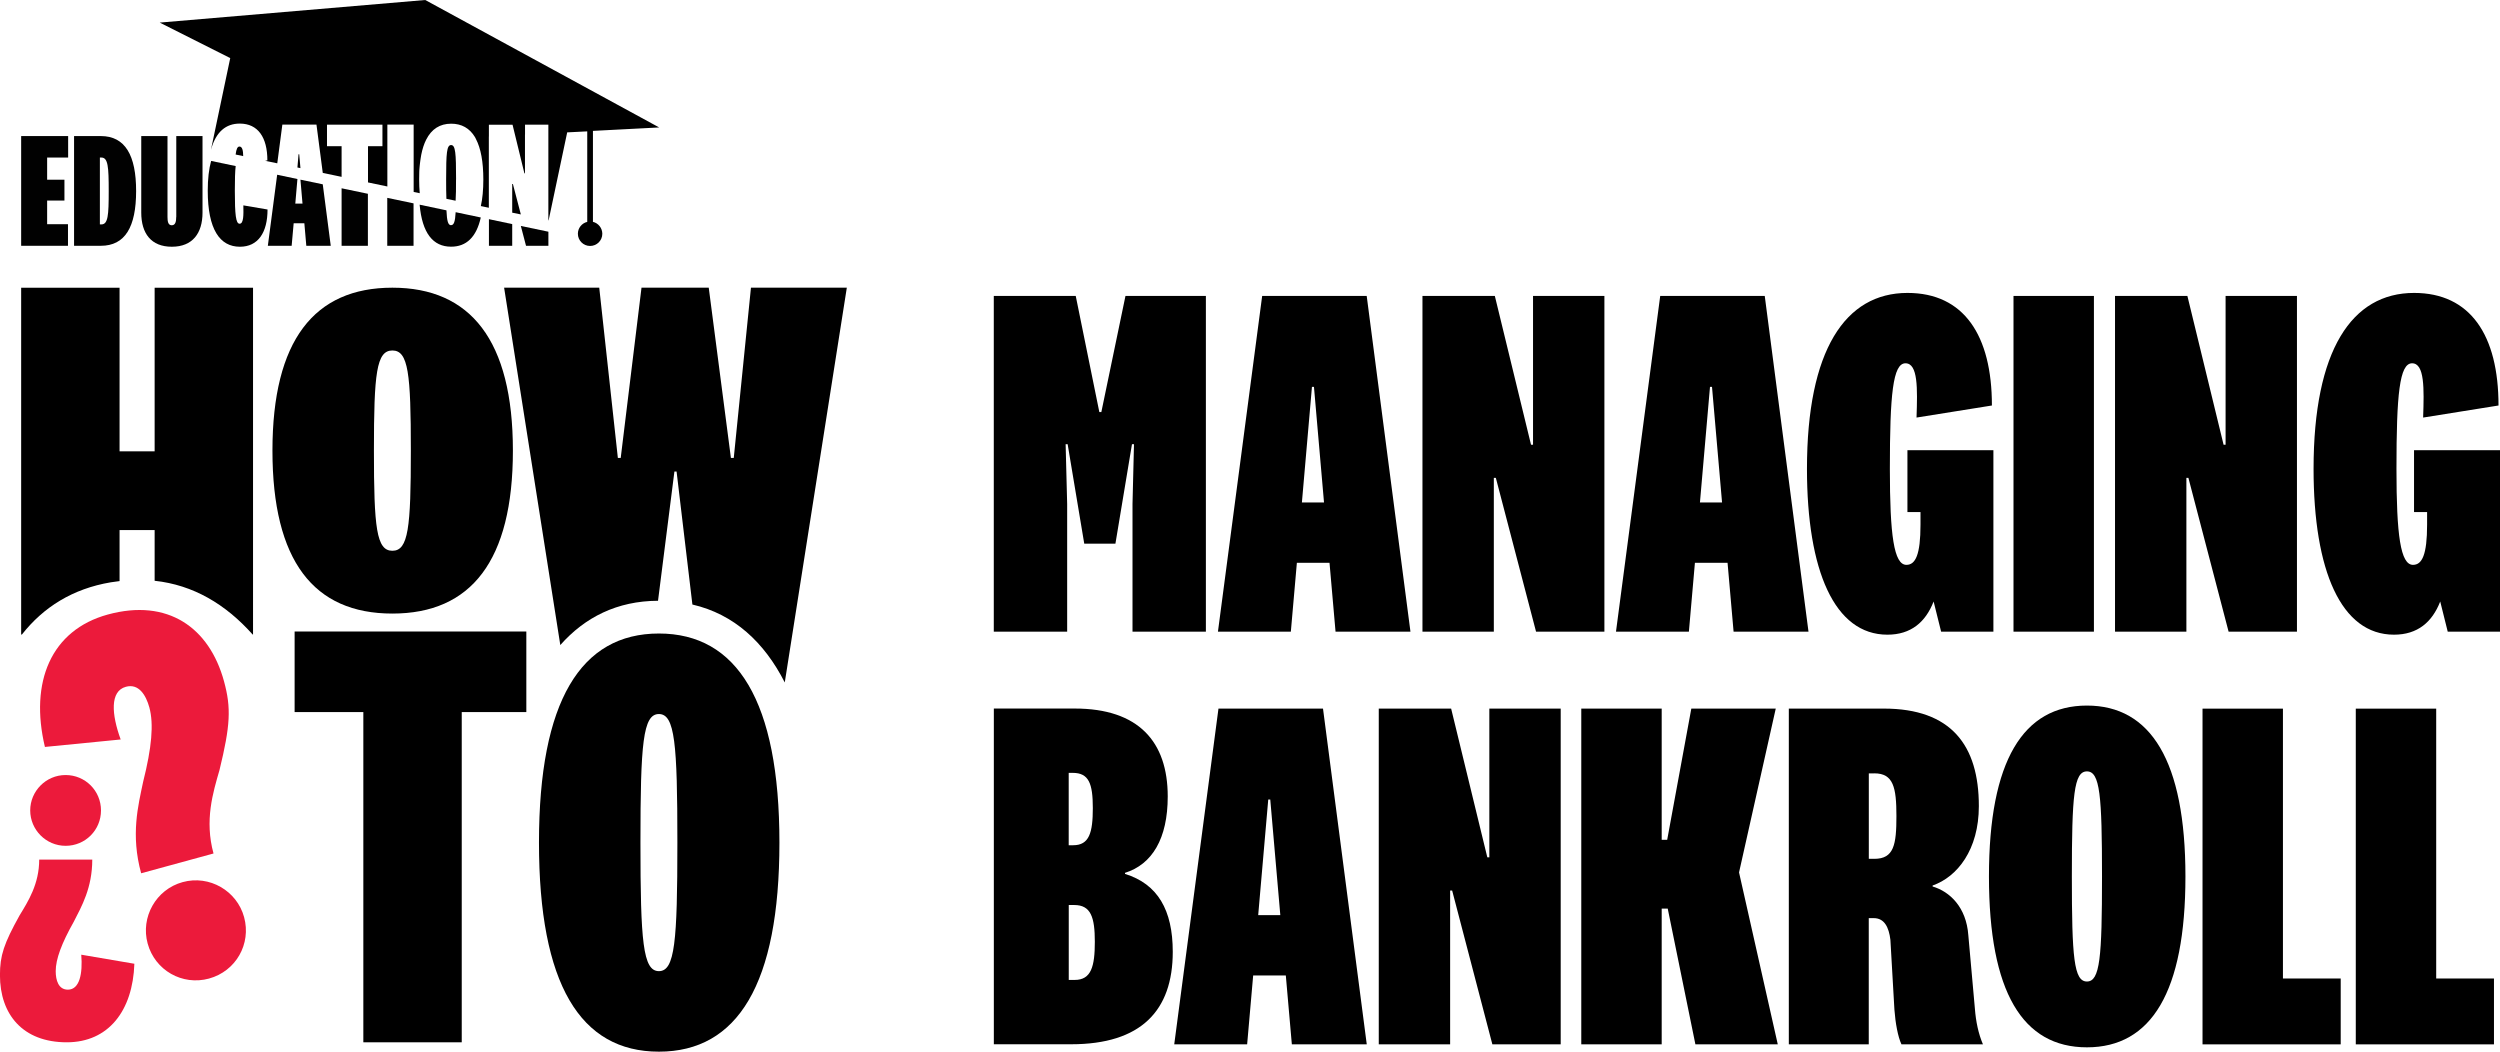
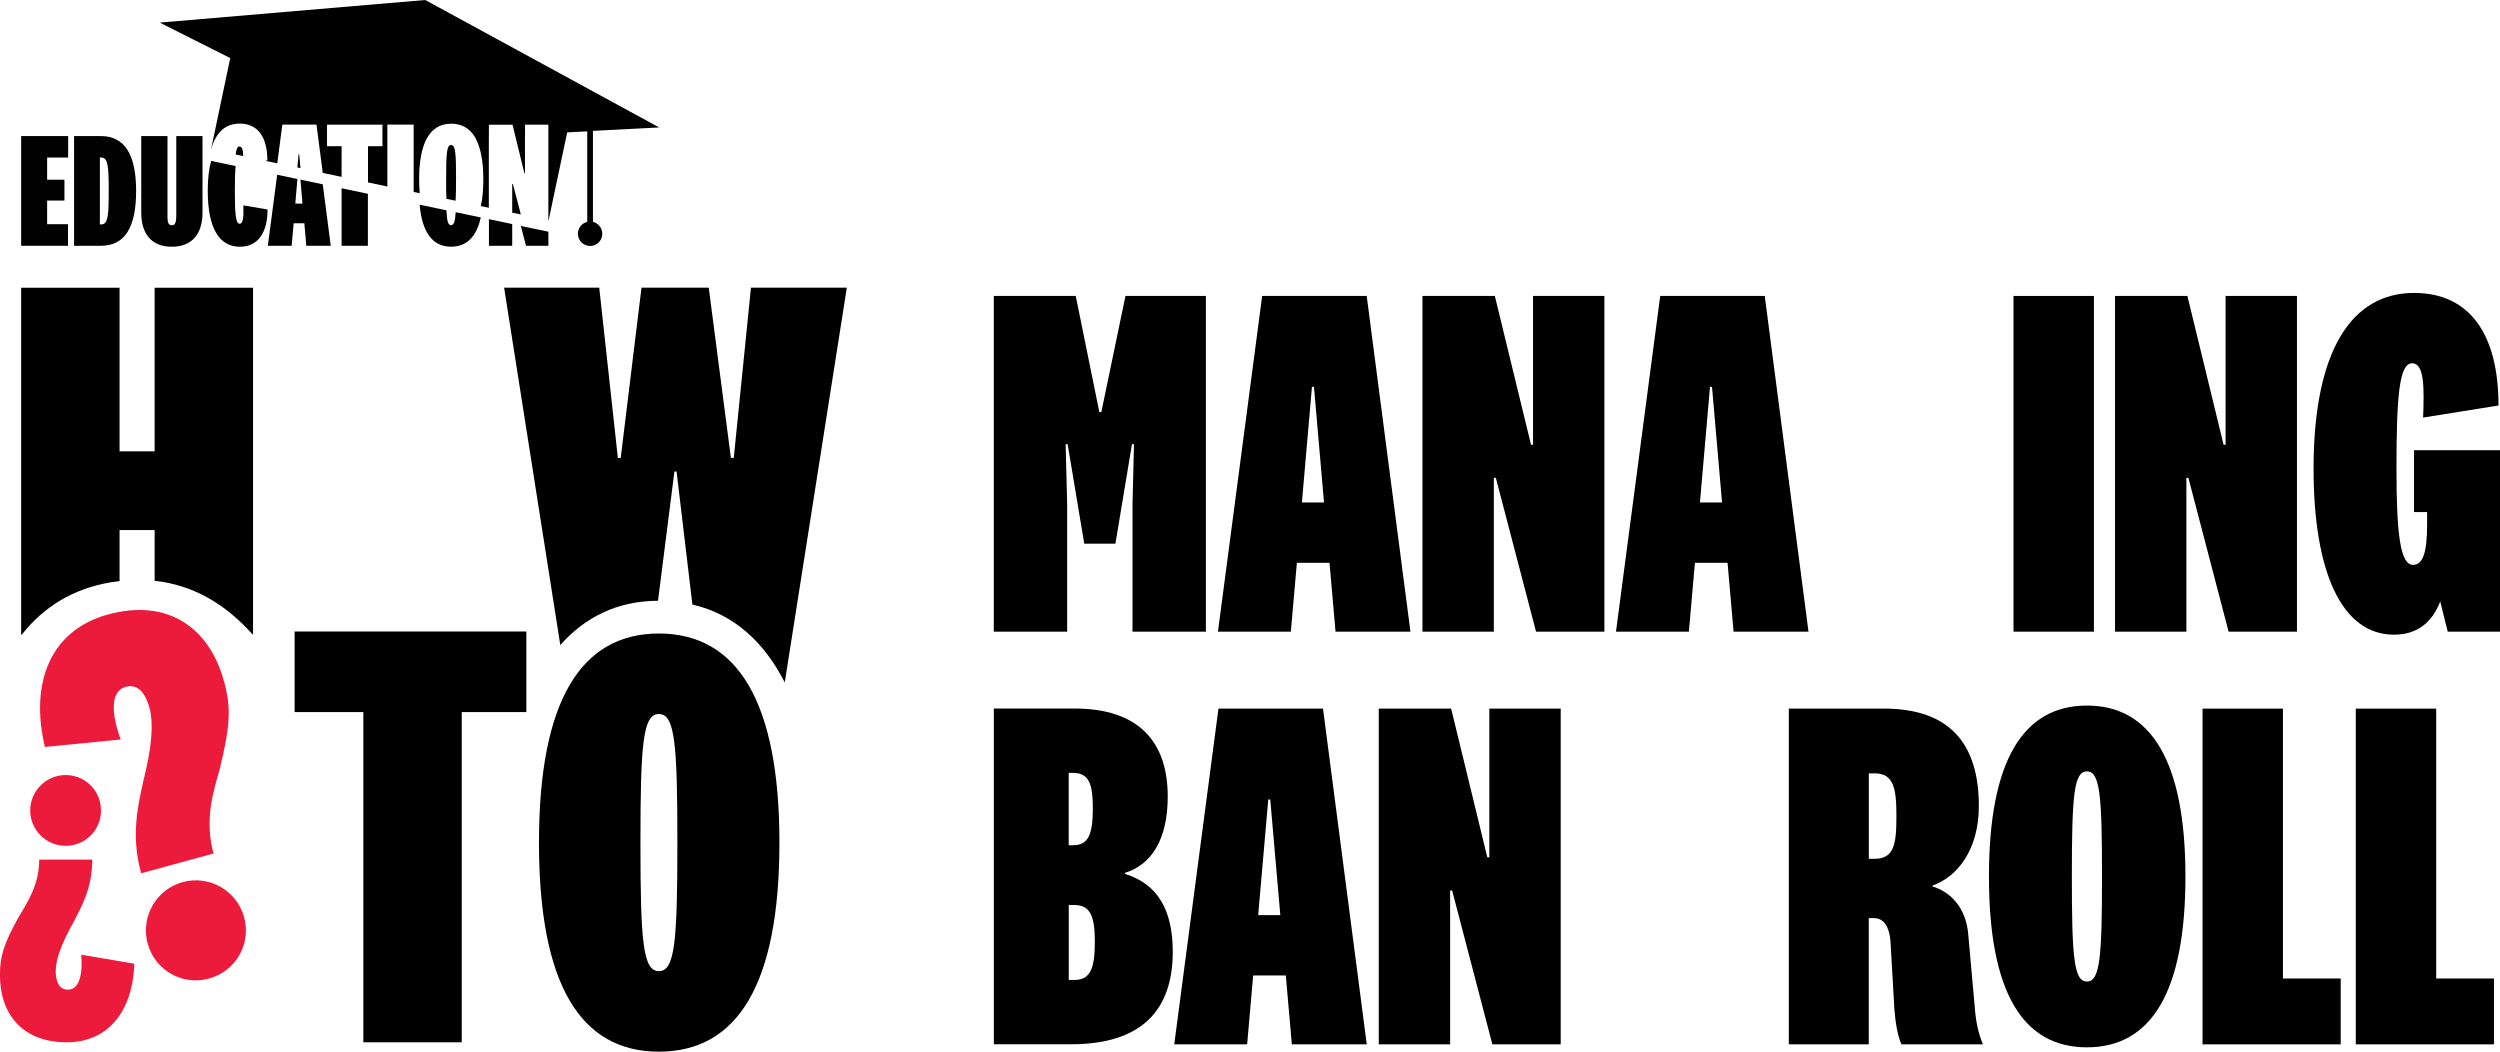
<svg xmlns="http://www.w3.org/2000/svg" id="Layer_2" data-name="Layer 2" viewBox="0 0 472.56 198.79">
  <defs>
    <style>
      .cls-1 {
        fill: none;
      }

      .cls-2 {
        fill: #010101;
      }

      .cls-3 {
        fill: #ec1a3b;
      }
    </style>
  </defs>
  <g id="Layer_2-2" data-name="Layer 2">
    <g>
-       <path d="m96.95,85.18c0,20.83-7.9,30.8-22.78,30.8s-22.67-9.96-22.67-30.8,7.9-30.8,22.67-30.8,22.78,9.96,22.78,30.8Zm-26.27,0c0,14.58.47,18.93,3.49,18.93s3.49-4.35,3.49-18.93-.47-18.93-3.49-18.93-3.49,4.35-3.49,18.93Z" />
      <path d="m124.38,113.57l3.1-24.44h.41l2.99,25.14c7.89,1.83,13.59,7.13,17.46,14.73l11.73-74.62h-18.12l-3.25,32.18h-.54l-4.19-32.18h-12.71l-3.93,32.18h-.54l-3.52-32.18h-17.98l10.62,67.55c4.65-5.26,10.76-8.34,18.46-8.37Z" />
      <path d="m20.94,110.07c.56-.09,1.11-.17,1.66-.23v-9.65h6.63v9.59c7.28.78,13.42,4.42,18.53,10.16h.07V54.39h-18.6v30.92h-6.63v-30.92H4v65.55h.14c4.07-5.18,9.61-8.66,16.8-9.87Z" />
      <path d="m147.33,159.27c0,26.74-7.9,39.52-22.78,39.52s-22.67-12.79-22.67-39.52,7.9-39.52,22.67-39.52,22.78,12.79,22.78,39.52Zm-26.27,0c0,18.72.47,24.3,3.49,24.3s3.49-5.58,3.49-24.3-.47-24.3-3.49-24.3-3.49,5.58-3.49,24.3Z" />
      <path d="m68.68,197.02v-62.42h-12.99v-15.23h43.8v15.23h-12.21v62.42h-18.6Z" />
      <g>
        <path class="cls-3" d="m8.49,141.19c-2.92-12.27,1.15-22.09,11.89-25.03,11.35-3.1,19.19,2.48,21.96,12.61,1.39,5.07,1.2,8.38-.85,16.79-1.23,4.26-2.85,9.49-1.13,15.77l-13.68,3.74c-2-7.29-.56-12.81.38-17.31,1.62-6.43,2.03-10.9,1.17-14.04-.64-2.33-2.01-4.57-4.44-3.9-3.04.83-2.71,5.21-.98,9.96l-14.32,1.41Zm31.03,43.78c-5.07,1.39-10.23-1.56-11.61-6.62-1.36-4.96,1.56-10.23,6.62-11.61,5.07-1.39,10.26,1.66,11.61,6.62,1.39,5.07-1.56,10.23-6.63,11.61Z" />
        <path class="cls-3" d="m25.4,182.16c-.3,8.91-4.9,14.86-12.78,14.86-8.32,0-12.63-5.27-12.63-12.7,0-3.71.74-5.94,3.71-11.29,1.63-2.67,3.71-5.94,3.71-10.55h10.03c0,5.35-2.01,8.84-3.49,11.74-2.3,4.09-3.42,7.06-3.42,9.36,0,1.71.52,3.49,2.3,3.49,2.23,0,2.82-3.05,2.53-6.61l10.03,1.71Zm-13-35.66c3.71,0,6.69,2.97,6.69,6.69s-2.97,6.69-6.69,6.69-6.69-3.05-6.69-6.69,2.97-6.69,6.69-6.69Z" />
      </g>
      <g>
        <polygon class="cls-1" points="57.18 36.3 56.79 31.78 56.22 31.66 55.82 36.3 57.18 36.3" />
        <path d="m45.26,27.7c-.37,0-.59.46-.72,1.51l1.43.3c-.01-1.06-.17-1.81-.71-1.81Z" />
        <polygon points="56.56 29.16 56.43 29.16 56.22 31.66 56.79 31.78 56.56 29.16" />
        <polygon class="cls-2" points="92.42 46.46 96.82 46.46 96.82 42.36 92.42 41.43 92.42 46.46" />
        <polygon class="cls-2" points="99.43 46.46 103.66 46.46 103.66 43.8 98.45 42.71 99.43 46.46" />
        <path class="cls-1" d="m85.27,42.57c.53,0,.76-.64.87-2.45l-1.74-.36c.1,2.09.32,2.81.88,2.81Z" />
        <path class="cls-1" d="m19.16,29.78h-.28v12.63h.28c1.27,0,1.39-1.74,1.39-6.3,0-4.57-.12-6.33-1.39-6.33Z" />
        <polygon class="cls-2" points="4 46.46 12.85 46.46 12.85 42.38 8.91 42.38 8.91 37.91 12.18 37.91 12.18 33.97 8.91 33.97 8.91 29.78 12.88 29.78 12.88 25.72 4 25.72 4 46.46" />
        <path class="cls-2" d="m19.06,25.72h-5.06v20.74h5.06c4.59,0,6.67-3.57,6.67-10.33.01-6.78-2.08-10.41-6.67-10.41Zm.1,16.7h-.28v-12.64h.28c1.27,0,1.39,1.77,1.39,6.33,0,4.57-.12,6.31-1.39,6.31Z" />
        <path class="cls-2" d="m33.31,40.99c0,.9-.16,1.59-.84,1.59s-.81-.68-.81-1.59v-15.27h-4.96v14.47c0,3.92,1.86,6.45,5.78,6.45s5.8-2.55,5.8-6.45v-14.47h-4.96v15.27h-.01Z" />
        <path class="cls-2" d="m39.27,36.05c0,7.33,2.3,10.59,6.08,10.59,3.45,0,5.22-2.7,5.22-7.04l-4.57-.78c.04,1.8.06,3.47-.71,3.47-.71,0-.9-1.71-.9-6.24,0-2.17.04-3.68.16-4.66l-4.64-.97c-.42,1.5-.64,3.38-.64,5.64Z" />
        <polygon class="cls-2" points="57.18 38.48 55.82 38.48 56.22 33.84 52.39 33.03 50.63 46.46 55.13 46.46 55.51 42.2 57.53 42.2 57.9 46.46 62.52 46.46 61.01 34.84 56.79 33.96 57.18 38.48" />
        <polygon class="cls-2" points="64.57 46.46 69.54 46.46 69.54 36.63 64.57 35.59 64.57 46.46" />
-         <polygon class="cls-2" points="73.2 46.46 78.17 46.46 78.17 38.44 73.2 37.4 73.2 46.46" />
        <path class="cls-2" d="m85.27,42.57c-.56,0-.79-.72-.88-2.81l-5.07-1.07c.48,5.37,2.52,7.94,5.95,7.94,2.88,0,4.78-1.8,5.61-5.52l-4.75-1c-.1,1.81-.34,2.45-.87,2.45Z" />
        <polygon points="96.82 34.78 96.82 40.2 98.45 40.53 96.95 34.78 96.82 34.78" />
        <path d="m86.21,33.91c0-5-.12-6.49-.94-6.49s-.94,1.49-.94,6.49c0,1.54.01,2.74.05,3.67l1.74.36c.07-.96.08-2.28.08-4.03Z" />
        <path d="m112.08,41.91v-17.17l12.52-.65L80.38,0,30.19,4.27l13.33,6.71-3.63,17.26h.01c.93-3.34,2.81-4.88,5.42-4.88,3.45,0,5.22,2.61,5.22,6.96l-.43.07,2.3.48.96-7.32h6.45l1.19,9.13,3.56.75v-5.8h-2.76v-4.06h.01s10.47-.01,10.47-.01v4.07h-2.73v6.85h-.01l3.67.77v-9.34h0v-2.36h4.97v12.73l1.15.24c-.07-.81-.11-1.66-.11-2.6h0c0-.23,0-.44.01-.65v-.06c0-.19.01-.38.01-.56v-.1c.01-.17.01-.35.02-.5,0-.04,0-.07.01-.1.01-.17.02-.32.04-.48,0-.04,0-.06.01-.1.01-.16.02-.31.05-.47,0-.02.01-.06.01-.08.01-.16.04-.31.06-.47,0-.02.01-.05.01-.07.02-.16.05-.31.07-.47,0-.01,0-.02.01-.05.02-.17.06-.32.08-.49h0c.22-1.12.53-2.07.93-2.86h0c1.02-2.03,2.61-3.03,4.73-3.03,1.97,0,3.48.84,4.51,2.55h0s.01.02.02.04c.04.05.06.11.08.16.02.05.06.11.08.16.91,1.74,1.39,4.29,1.39,7.65,0,1.95-.16,3.62-.47,5.01l1.51.32v-13.48h.01v-2.22h4.47l2.24,9.19h.11v-7.32h.01v-1.87h4.41v18.08h-.01.06s3.51-16.63,3.51-16.63l3.79-.19v17.11c-1.01.24-1.77,1.15-1.77,2.24,0,1.27,1.03,2.31,2.31,2.31s2.31-1.03,2.31-2.31c-.01-1.09-.77-2.01-1.78-2.25Z" />
      </g>
    </g>
    <g>
      <path d="m210.84,102.77h-5.89l-3.14-18.81h-.38l.29,11.31v24.13h-13.87v-63.46h15.49l4.46,21.95h.38l4.56-21.95h15.2v63.46h-13.87v-24.13l.28-11.31h-.38l-3.13,18.81Z" />
      <path d="m251.31,106.38h-6.17l-1.14,13.02h-13.78l8.36-63.46h19.76l8.27,63.46h-14.16l-1.14-13.02Zm-5.22-11.4h4.18l-1.9-21.85h-.38l-1.9,21.85Z" />
      <path d="m289.78,55.94h13.49v63.46h-12.92l-7.6-29.07h-.38v29.07h-13.49v-63.46h13.68l6.84,28.12h.38v-28.12Z" />
      <path d="m326.55,106.38h-6.17l-1.14,13.02h-13.78l8.36-63.46h19.76l8.27,63.46h-14.16l-1.14-13.02Zm-5.22-11.4h4.18l-1.9-21.85h-.38l-1.9,21.85Z" />
-       <path d="m376.8,85.1v34.3h-9.88l-1.42-5.7c-1.52,3.9-4.28,6.27-8.74,6.27-9.98,0-15.2-12.07-15.2-31.35,0-22.42,7.22-33.25,19-33.25,10.64,0,15.96,7.98,15.96,21.28l-14.25,2.28c.19-5.51.29-10.26-2.09-10.26s-2.95,5.89-2.95,19.95c0,12.54.76,18.15,3.13,18.15,1.71,0,2.66-1.9,2.66-7.6v-2.38h-2.47v-11.69h16.25Z" />
      <path d="m395.8,55.94v63.46h-15.2v-63.46h15.2Z" />
      <path d="m420.69,55.94h13.49v63.46h-12.92l-7.6-29.07h-.38v29.07h-13.49v-63.46h13.68l6.84,28.12h.38v-28.12Z" />
      <path d="m472.56,85.1v34.3h-9.88l-1.42-5.7c-1.52,3.9-4.28,6.27-8.74,6.27-9.98,0-15.2-12.07-15.2-31.35,0-22.42,7.22-33.25,19-33.25,10.64,0,15.96,7.98,15.96,21.28l-14.25,2.28c.19-5.51.29-10.26-2.09-10.26s-2.95,5.89-2.95,19.95c0,12.54.76,18.15,3.13,18.15,1.71,0,2.66-1.9,2.66-7.6v-2.38h-2.47v-11.69h16.25Z" />
      <path d="m212.65,165.19c6.18,1.9,9.03,6.84,9.03,14.72,0,11.12-5.99,17.48-19.19,17.48h-14.63v-63.46h15.29c12.07,0,17.58,6.27,17.58,16.62,0,7.98-2.95,12.83-8.08,14.44v.19Zm-10.64-5.42h.85c3.04,0,3.71-2.38,3.71-7.03s-.76-6.65-3.8-6.65h-.76v13.68Zm0,25.46h1.14c3.13,0,3.8-2.57,3.8-7.22s-.76-6.94-3.89-6.94h-1.04v14.16Z" />
      <path d="m243.05,184.38h-6.17l-1.14,13.02h-13.78l8.36-63.46h19.76l8.27,63.46h-14.16l-1.14-13.02Zm-5.22-11.4h4.18l-1.9-21.85h-.38l-1.9,21.85Z" />
      <path d="m281.52,133.94h13.49v63.46h-12.92l-7.6-29.07h-.38v29.07h-13.49v-63.46h13.68l6.84,28.12h.38v-28.12Z" />
-       <path d="m320.47,197.4l-5.23-25.65h-1.14v25.65h-15.2v-63.46h15.2v24.8h1.04l4.56-24.8h15.96l-6.94,30.97,7.32,32.49h-15.58Z" />
      <path d="m359.42,197.4c-.67-1.42-1.14-3.99-1.33-6.55l-.76-13.21c-.29-2.38-1.14-4.09-3.14-4.09h-.95v23.85h-15.11v-63.46h17.96c12.73,0,17.96,6.94,17.96,18.43,0,8.26-4.08,13.39-8.74,15.01v.19c3.23.95,6.37,3.89,6.75,9.21l1.24,13.87c.19,2.47.67,4.75,1.52,6.75h-15.39Zm-5.13-51.21h-1.04v16.15h1.04c3.71,0,4.18-2.66,4.18-8.08s-.57-8.08-4.18-8.08Z" />
      <path d="m413.1,165.67c0,21.85-6.46,32.3-18.62,32.3s-18.52-10.45-18.52-32.3,6.46-32.3,18.52-32.3,18.62,10.45,18.62,32.3Zm-21.47,0c0,15.29.38,19.86,2.85,19.86s2.85-4.56,2.85-19.86-.38-19.86-2.85-19.86-2.85,4.56-2.85,19.86Z" />
      <path d="m431.53,133.94v51.02h10.92v12.45h-26.12v-63.46h15.2Z" />
      <path d="m460.5,133.94v51.02h10.92v12.45h-26.12v-63.46h15.2Z" />
    </g>
  </g>
</svg>